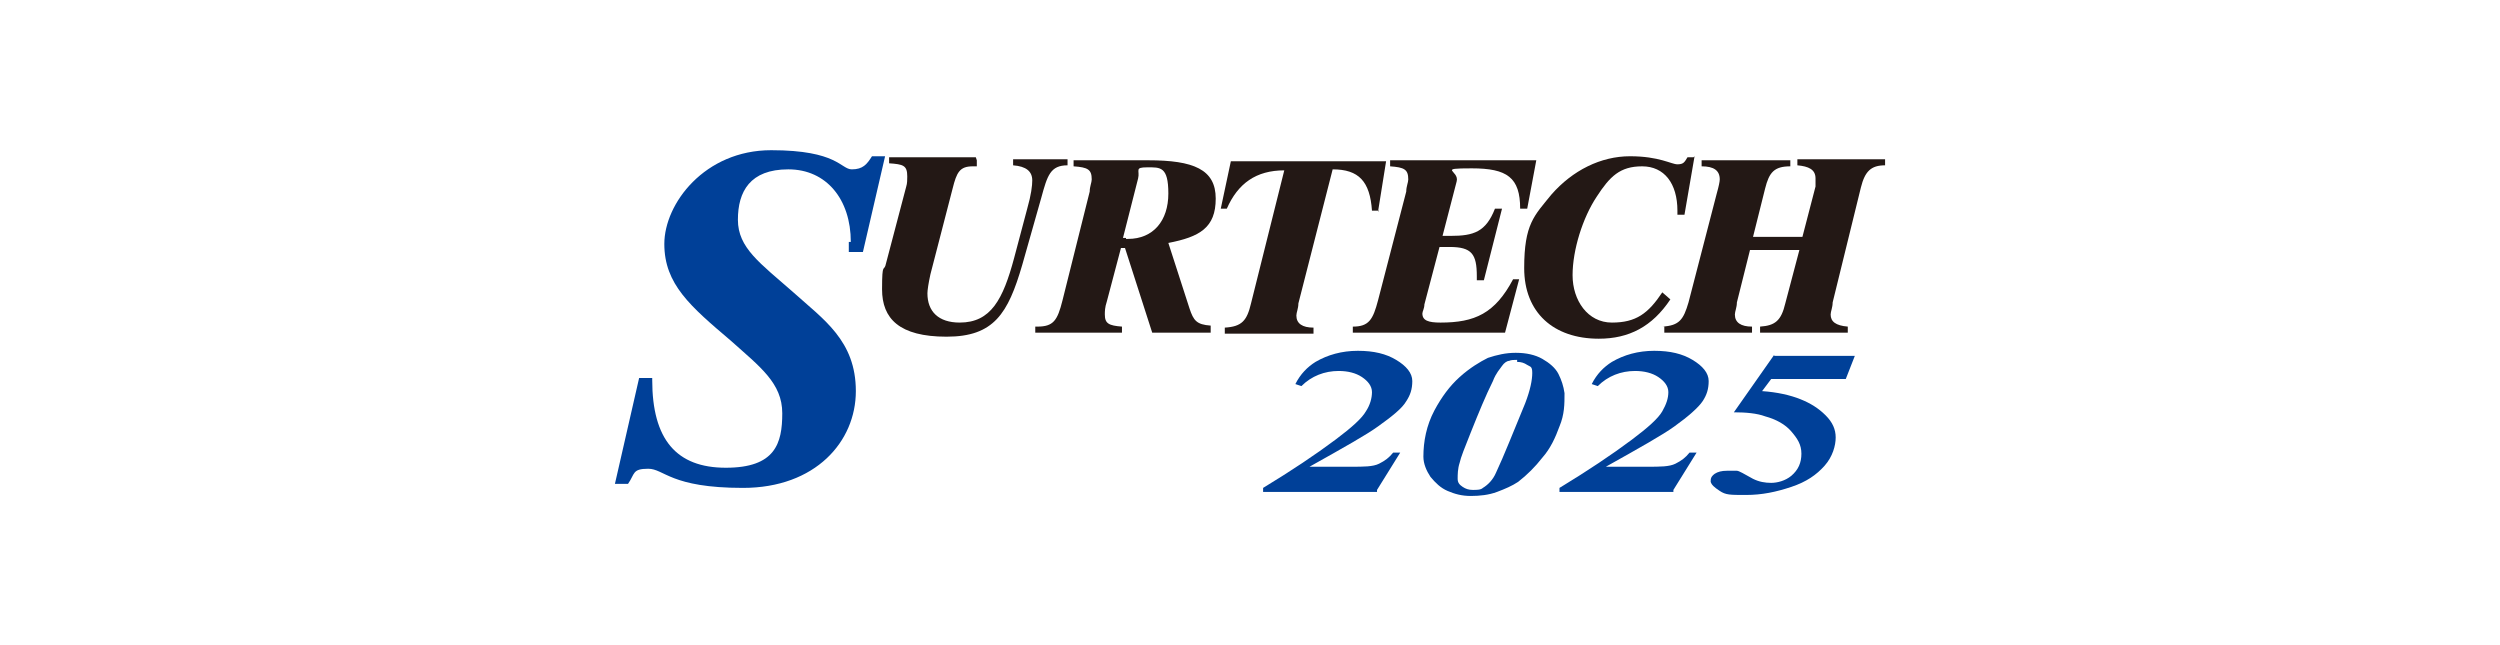
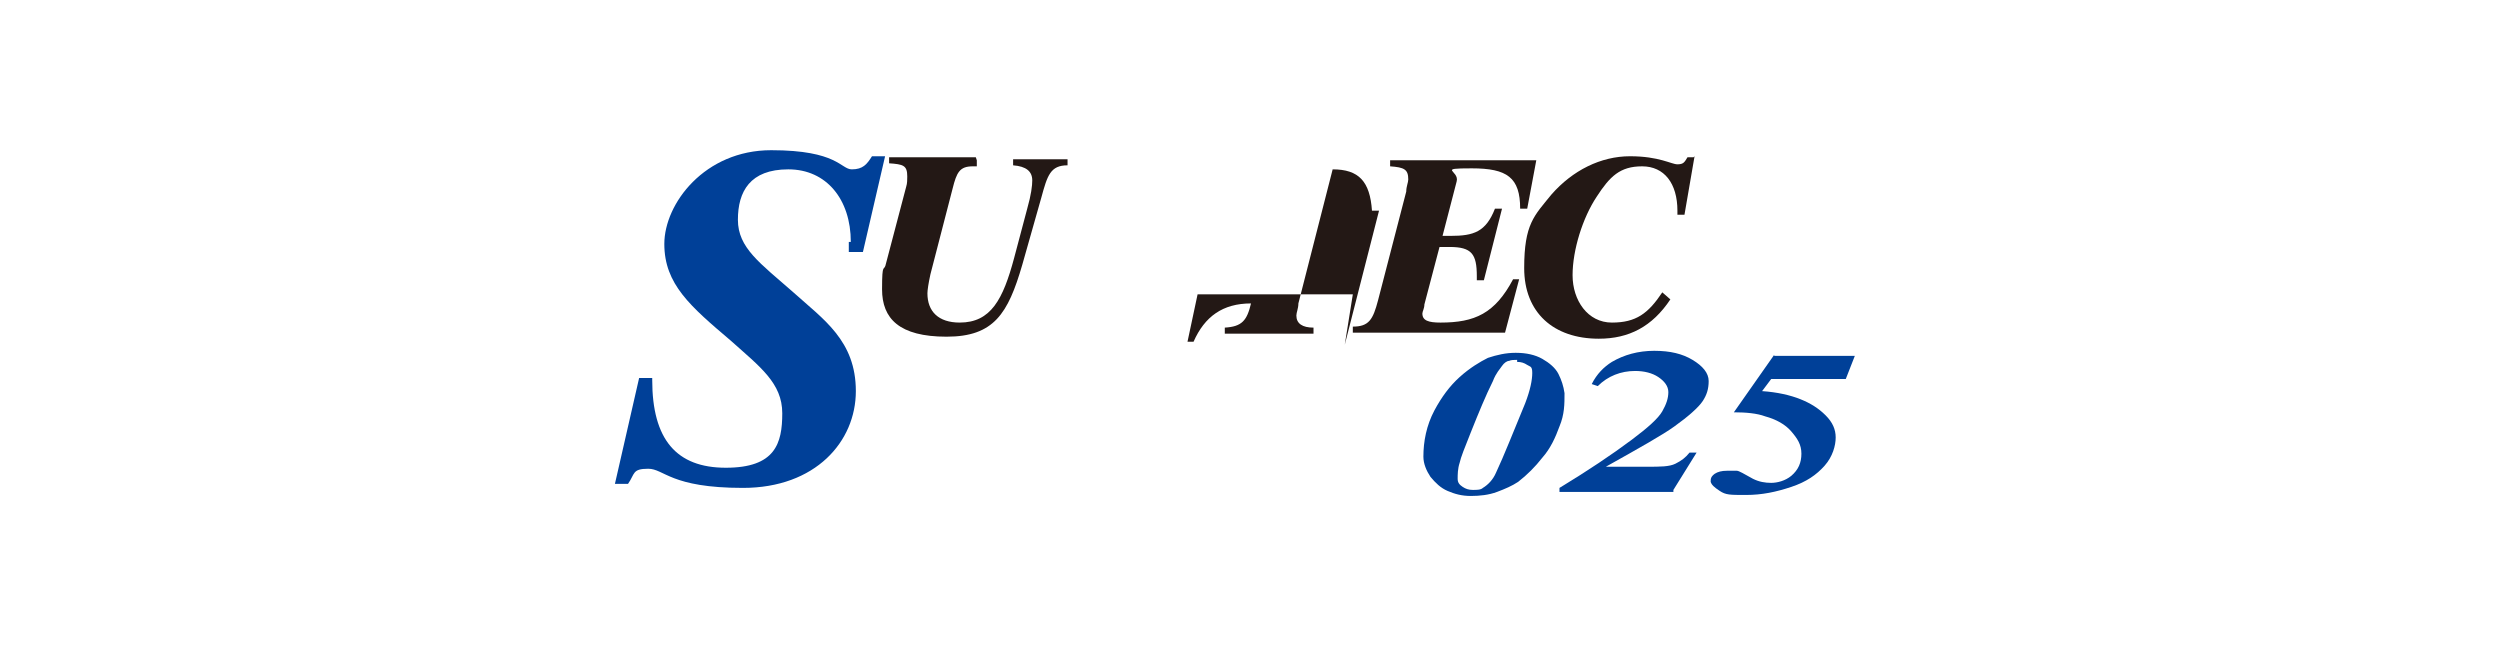
<svg xmlns="http://www.w3.org/2000/svg" id="_ロゴ" data-name=" ロゴ" version="1.1" viewBox="0 0 248 64" width="248" height="64">
  <defs>
    <style>
      .cls-1 {
        fill: #231815;
      }

      .cls-1, .cls-2 {
        stroke-width: 0px;
      }

      .cls-2 {
        fill: #004098;
      }
    </style>
  </defs>
  <path class="cls-2" d="M84.4,24c0-4.2-2.4-7.2-6.2-7.2s-5,2.2-5,5,2.2,4.3,5.5,7.2c3,2.7,6.2,4.8,6.2,9.8s-4,9.6-11.2,9.6-7.8-1.9-9.4-1.9-1.3.5-2,1.5h-1.3l2.4-10.5h1.3v.2c0,5.9,2.4,8.7,7.3,8.7s5.6-2.4,5.6-5.4-2.2-4.6-5.1-7.2c-4-3.4-6.6-5.6-6.6-9.6s4-9.3,10.6-9.3,6.9,1.9,8,1.9,1.5-.5,2-1.3h1.3l-2.2,9.5h-1.4v-1" />
  <path class="cls-1" d="M96.9,15.9v.6h-.4c-1.3,0-1.6.6-2,2.2l-2.2,8.5c-.2.9-.3,1.6-.3,1.9,0,1.8,1.1,2.9,3.2,2.9,3.1,0,4.3-2.3,5.4-6.4l1.3-4.9c.4-1.4.5-2.3.5-2.8,0-.9-.6-1.4-1.9-1.5v-.6h5.4v.6c-1.7,0-2,1-2.6,3.2l-1.9,6.7c-1.4,4.8-2.8,7.1-7.5,7.1s-6.4-1.8-6.4-4.7.2-1.6.4-2.6l2-7.6c.1-.3.1-.7.1-1,0-1.1-.4-1.2-1.8-1.3v-.6h8.6" />
-   <path class="cls-1" d="M111.7,23.7h.2c2.5,0,4-1.8,4-4.5s-.8-2.6-2.1-2.6-.7.3-.9,1.1l-1.5,5.9h.3M113.9,15.9c4.5,0,6.7.9,6.7,3.8s-1.6,3.8-4.7,4.4l2.1,6.5c.4,1.2.7,1.6,2.1,1.7v.7h-5.8l-2.7-8.4h-.4l-1.4,5.3c-.2.6-.2,1-.2,1.3,0,.9.4,1.1,1.7,1.2v.6h-8.6v-.6h.2c1.6,0,2-.6,2.5-2.6l2.7-10.8c0-.5.2-.9.2-1.2,0-1-.4-1.2-1.8-1.3v-.6h7.4" />
-   <path class="cls-1" d="M136.8,20.9h-.7c-.2-2.9-1.3-4.1-3.9-4.1l-3.4,13.3c0,.5-.2.9-.2,1.2,0,.8.6,1.2,1.7,1.2v.6h-8.8v-.6c1.7-.1,2.2-.7,2.6-2.4l3.3-13.2c-2.8,0-4.6,1.3-5.7,3.8h-.6l1-4.7h15.4l-.8,5" />
+   <path class="cls-1" d="M136.8,20.9h-.7c-.2-2.9-1.3-4.1-3.9-4.1l-3.4,13.3c0,.5-.2.9-.2,1.2,0,.8.6,1.2,1.7,1.2v.6h-8.8v-.6c1.7-.1,2.2-.7,2.6-2.4c-2.8,0-4.6,1.3-5.7,3.8h-.6l1-4.7h15.4l-.8,5" />
  <path class="cls-1" d="M152.4,15.9l-.9,4.8h-.7c0-3.1-1.3-4-4.8-4s-1.2.2-1.5,1.3l-1.4,5.4h.8c2.3,0,3.5-.4,4.4-2.7h.7l-1.8,7.1h-.7v-.4c0-2.2-.5-2.9-2.7-2.9s-.5,0-1,0l-1.5,5.7c0,.4-.2.7-.2.9,0,.7.6.9,1.8.9,3.4,0,5.4-.9,7.2-4.3h.6l-1.4,5.3h-15.1v-.6h0c1.6,0,2-.7,2.5-2.6l2.8-10.8c0-.5.2-.9.2-1.2,0-1-.4-1.2-1.8-1.3v-.6h14.3" />
  <path class="cls-1" d="M168.1,15.5l-1,5.8h-.7v-.4c0-2.7-1.3-4.4-3.5-4.4s-3.2,1-4.5,3c-1.4,2.1-2.4,5.3-2.4,7.8s1.5,4.7,3.9,4.7,3.6-.9,5-3l.8.7c-1.8,2.7-4.1,3.9-7.1,3.9-4.5,0-7.4-2.6-7.4-7s1-5.2,2.7-7.3c2.1-2.4,4.9-3.8,7.8-3.8s4.1.8,4.7.8.7-.2,1-.7h.6" />
-   <path class="cls-1" d="M164.9,32.4c1.7-.1,2.1-.7,2.6-2.4l2.8-10.8c.2-.7.3-1.2.3-1.4,0-.9-.6-1.3-1.8-1.3v-.6h8.8v.6c-1.6,0-2.1.6-2.5,2.2l-1.2,4.8h4.9l1.3-5c0-.4,0-.7,0-.8,0-.9-.7-1.2-1.8-1.3v-.6h8.7v.6h0c-1.4,0-2,.6-2.4,2.2l-2.8,11.4c0,.5-.2.9-.2,1.2,0,.7.5,1.1,1.7,1.2v.6h-8.7v-.6c1.5-.1,2.1-.6,2.5-2.3l1.4-5.3h-4.9l-1.3,5.2c0,.5-.2.9-.2,1.2,0,.8.6,1.2,1.7,1.2v.6h-8.7v-.6" />
  <g>
-     <path class="cls-2" d="M136.6,48.8h-11.3v-.4c2.8-1.7,5.2-3.3,7.2-4.8,1.6-1.2,2.6-2.1,3-2.8.4-.6.6-1.3.6-1.9s-.4-1.1-1-1.5-1.4-.6-2.3-.6c-1.4,0-2.7.5-3.7,1.5l-.6-.2c.5-1,1.2-1.7,2-2.2,1.2-.7,2.6-1.1,4.2-1.1s2.8.3,3.8.9,1.6,1.3,1.6,2.1-.2,1.4-.6,2c-.4.7-1.4,1.5-2.8,2.5-1.1.8-3.4,2.1-6.8,4h4.1c1.3,0,2.2,0,2.8-.3s1-.6,1.4-1.1h.7l-2.3,3.7h0v.2Z" />
    <path class="cls-2" d="M150.4,35c1,0,1.9.2,2.6.6s1.3.9,1.6,1.5c.3.6.5,1.2.6,1.9,0,1.1,0,2.1-.5,3.3-.4,1.1-.9,2.2-1.7,3.1-.7.9-1.5,1.7-2.4,2.4-.6.4-1.3.7-2.1,1-.8.3-1.7.4-2.6.4s-1.6-.2-2.3-.5c-.7-.3-1.2-.8-1.7-1.4-.4-.6-.7-1.3-.7-2,0-1.5.3-3.1,1.1-4.6.7-1.3,1.5-2.4,2.5-3.3s2-1.5,2.8-1.9c.9-.3,1.8-.5,2.7-.5h0ZM150.5,35.7c-.3,0-.6,0-.8.1-.2,0-.5.2-.7.5s-.6.7-.9,1.5c-.7,1.4-1.4,3.1-2.2,5.1-.6,1.5-1,2.5-1.1,3-.2.6-.2,1.2-.2,1.6s.2.6.5.8.6.3,1,.3.8,0,1-.2c.5-.3,1-.8,1.3-1.5.8-1.7,1.7-4,2.9-6.9.5-1.3.7-2.3.7-3s-.2-.6-.5-.8c-.3-.2-.6-.3-1-.3v-.2Z" />
    <path class="cls-2" d="M166,48.8h-11.3v-.4c2.8-1.7,5.2-3.3,7.2-4.8,1.6-1.2,2.6-2.1,3-2.8s.6-1.3.6-1.9-.4-1.1-1-1.5-1.4-.6-2.3-.6c-1.4,0-2.7.5-3.7,1.5l-.6-.2c.5-1,1.2-1.7,2-2.2,1.2-.7,2.6-1.1,4.2-1.1s2.8.3,3.8.9,1.6,1.3,1.6,2.1-.2,1.4-.6,2-1.4,1.5-2.8,2.5c-1.1.8-3.4,2.1-6.8,4h4.1c1.3,0,2.2,0,2.8-.3s1-.6,1.4-1.1h.7l-2.3,3.7h0v.2Z" />
    <path class="cls-2" d="M176,35.3h8l-.9,2.3h-7.4l-.9,1.2c1.5.1,2.8.4,3.8.8s1.8.9,2.5,1.6,1,1.4,1,2.2-.3,1.9-1.1,2.8c-.8.9-1.8,1.6-3.3,2.1s-2.9.8-4.5.8-2,0-2.6-.4-.8-.6-.9-.9c0-.3,0-.5.4-.8.3-.2.7-.3,1.2-.3s.7,0,1,0c.2,0,.7.3,1.6.8.6.3,1.2.4,1.8.4s1.4-.2,2-.7c.7-.6,1-1.3,1-2.2s-.4-1.5-1-2.2-1.5-1.2-2.6-1.5c-.8-.3-1.9-.4-3.1-.4l4-5.7h0Z" />
  </g>
</svg>